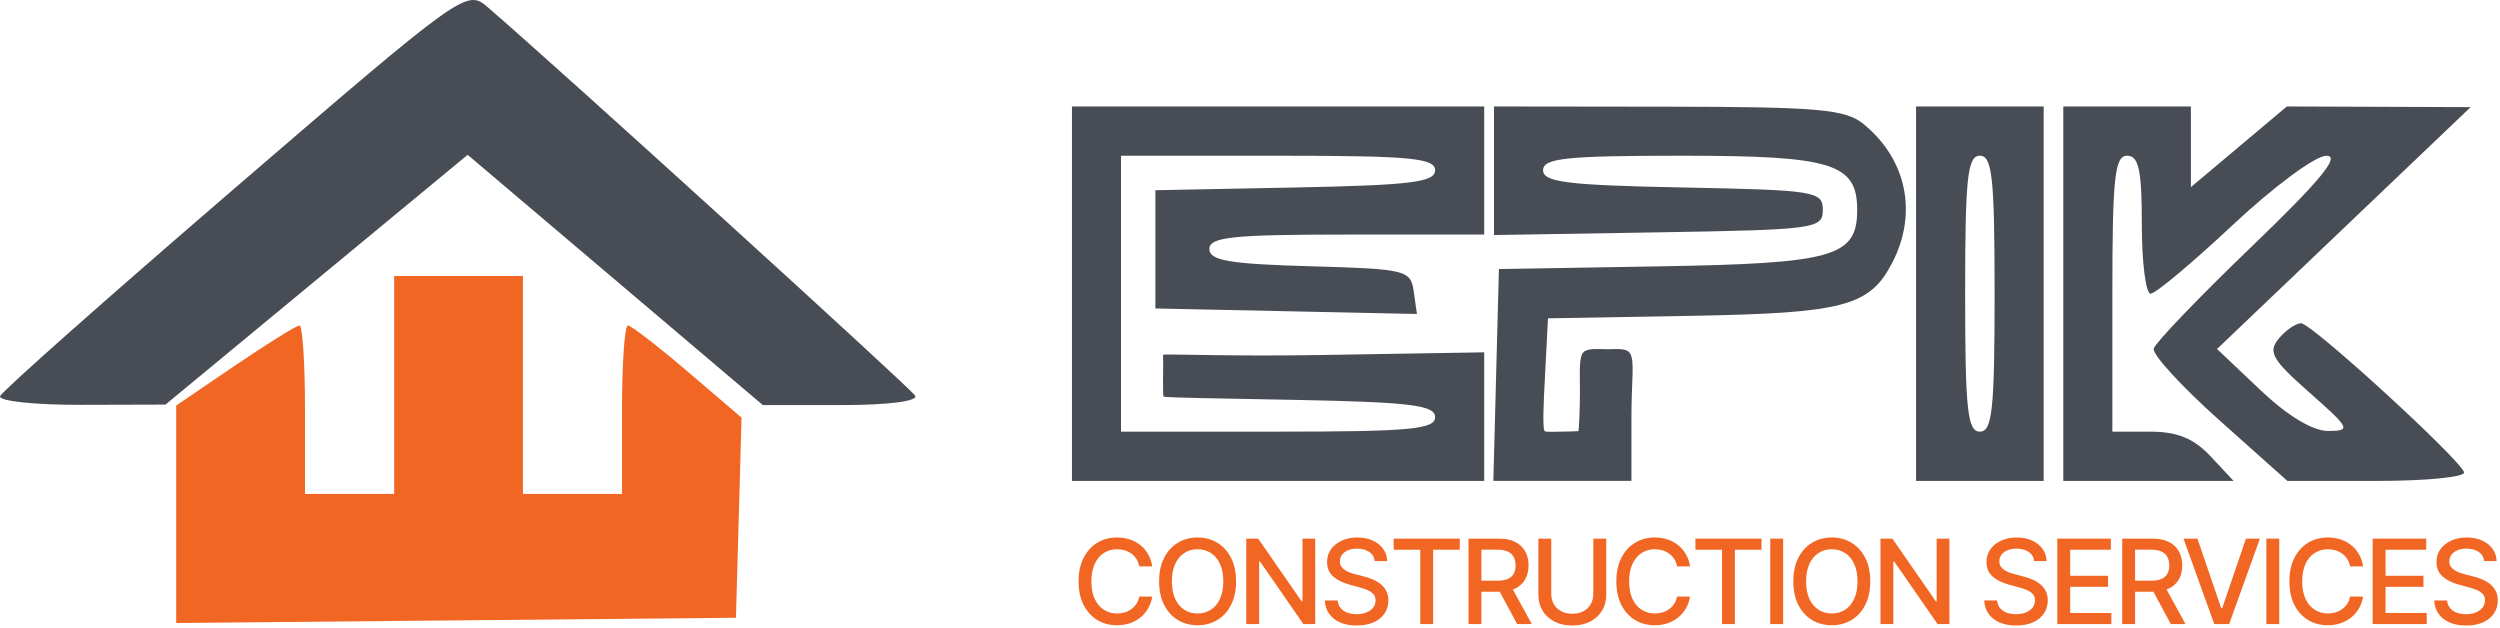
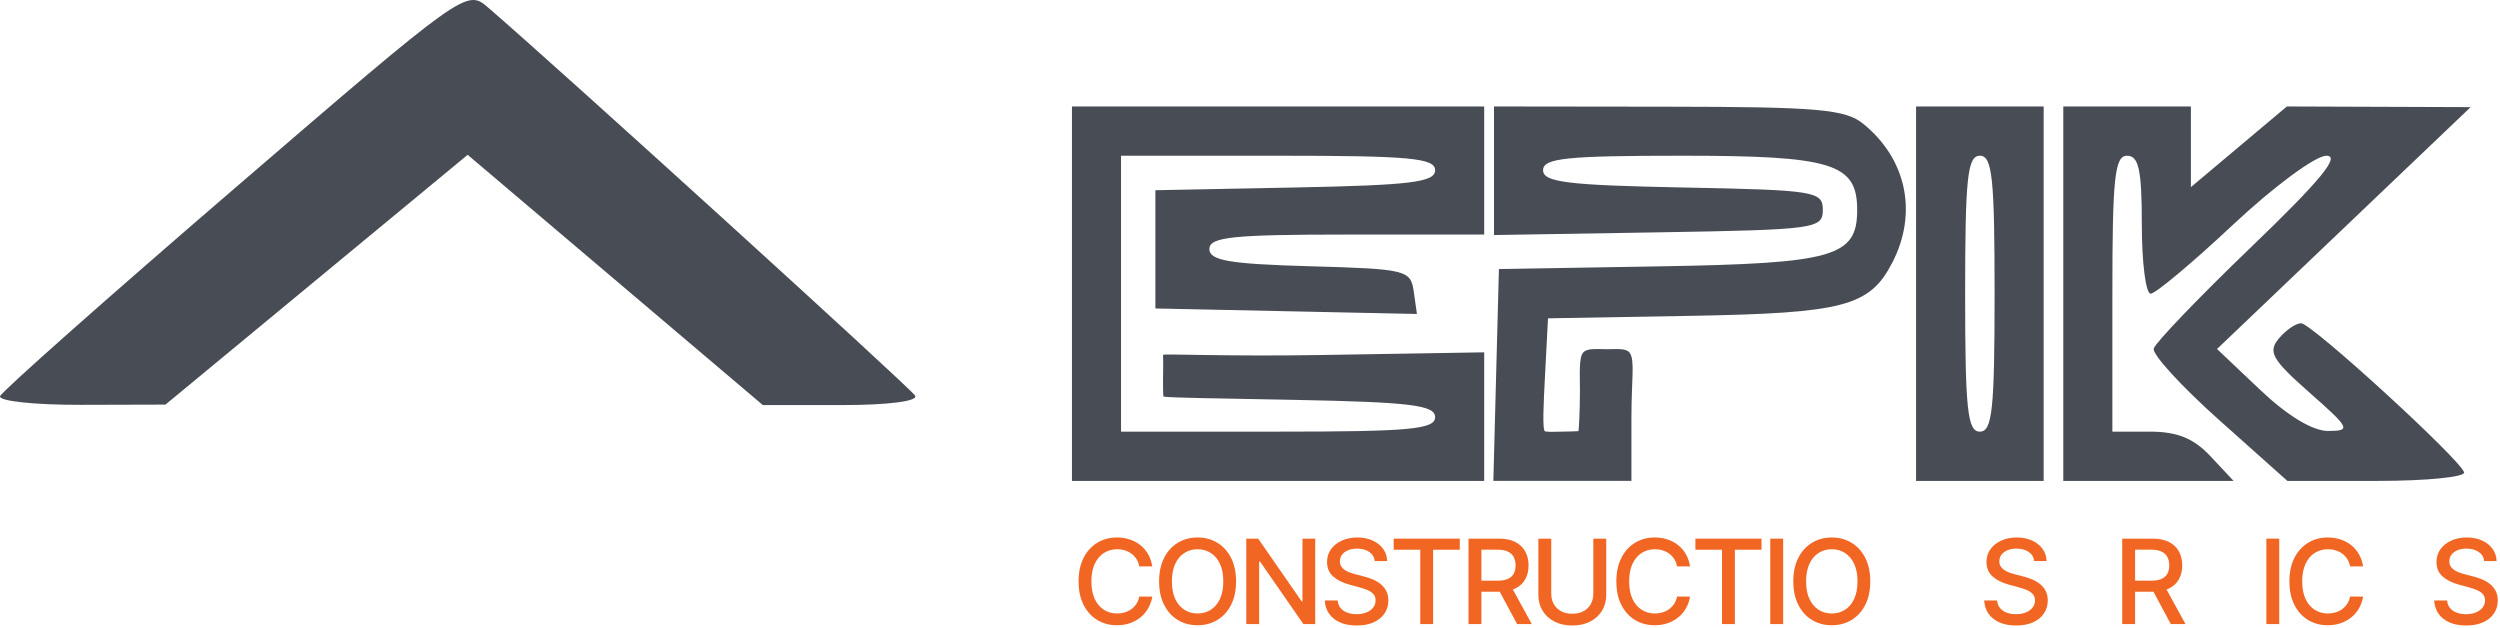
<svg xmlns="http://www.w3.org/2000/svg" width="681" height="171" viewBox="0 0 681 171" fill="none">
  <path d="M0.018 107.919C0.524 106.585 29.311 81.074 63.99 51.227C126.249 -2.359 127.114 -2.978 132.829 1.937C151.992 18.419 247.964 105.64 249.281 107.771C250.212 109.278 241.949 110.343 229.332 110.343L207.794 110.342L167.592 76.257L127.389 42.171L86.228 76.193L45.067 110.215L22.083 110.278C9.442 110.309 -0.487 109.252 0.018 107.919Z" fill="#484C55" />
-   <path d="M48 140.083V110.457L64.043 99.562C72.867 93.57 80.761 88.667 81.584 88.667C82.408 88.667 83.082 98.989 83.082 111.605V134.543H95.225H107.369V104.858V75.174H124.91H142.451V104.858V134.543H155.944H169.437V111.605C169.437 98.989 170.154 88.667 171.031 88.667C171.907 88.667 179.234 94.314 187.312 101.215L202 113.764L201.235 141.019L200.471 168.276L124.235 168.992L48 169.709V140.083Z" fill="#F26624" />
  <path d="M292 80V29H348.147H404.295V46.448V63.895H366.863C335.77 63.895 329.432 64.561 329.432 67.827C329.432 70.975 334.897 71.912 356.837 72.525C383.063 73.257 384.279 73.553 385.107 79.408L385.972 85.527L350.349 84.777L314.726 84.027V67.921V51.816L352.826 51.071C384.259 50.457 390.926 49.635 390.926 46.374C390.926 43.058 384.036 42.421 348.147 42.421H305.368V80V117.579H348.147C384.036 117.579 390.926 116.942 390.926 113.626C390.926 110.366 384.259 109.544 352.826 108.929C329.037 108.464 320.005 108.378 316.968 108.056C316.793 108.041 316.811 104.841 316.811 103.111C316.811 101.045 316.902 99.821 316.812 96.671C316.804 96.297 333.988 97.131 359.511 96.709L404.295 95.974V113.486V130.998H348.148H292L292 80ZM407.546 102.145L408.305 73.29L452.286 72.549C499.576 71.754 505.895 69.942 505.895 57.184C505.895 44.516 499.13 42.421 458.226 42.421C426.643 42.421 420.337 43.079 420.337 46.374C420.337 49.635 427.004 50.457 458.437 51.071C494.507 51.776 496.537 52.102 496.537 57.184C496.537 62.31 494.51 62.586 451.753 63.289L406.968 64.024V46.512V29L454.426 29.061C495.351 29.114 502.669 29.759 507.587 33.758C519.359 43.331 522.429 58.015 515.481 71.505C509.325 83.456 502.302 85.311 460.442 86.038L421.674 86.711L420.872 102.145C420.455 110.175 420.078 117.408 420.91 117.523C422.351 117.722 423.421 117.576 425.553 117.576C427.603 117.576 428.59 117.488 429.959 117.444C430.079 117.441 430.375 111.687 430.375 106.669C430.375 101.578 430.051 97.388 431.279 96.011C432.382 94.774 435.057 95.125 437.903 95.125C440.483 95.125 443.033 94.778 443.971 96.165C445.377 98.243 444.402 103.462 444.402 113.55V130.997H425.596H406.789L407.546 102.145ZM521.937 80V29H539.316H556.695V80V131H539.316H521.937V80ZM543.326 80C543.326 48.386 542.69 42.421 539.316 42.421C535.942 42.421 535.305 48.386 535.305 80C535.305 111.614 535.942 117.579 539.316 117.579C542.69 117.579 543.326 111.614 543.326 80ZM562.042 80V29H579.421H596.8V39.987V50.974L609.871 39.987L622.942 29L647.971 29.092L673 29.182L638.459 62.124L603.918 95.066L615.733 106.255C623.181 113.31 630.017 117.427 634.231 117.397C640.49 117.352 640.162 116.686 629.073 106.911C618.928 97.968 617.73 95.87 620.711 92.263C622.625 89.947 625.375 88.053 626.821 88.053C629.648 88.053 669.737 124.692 671.217 128.63C671.708 129.933 661.078 131 647.595 131H623.082L604.49 114.412C594.265 105.288 586.246 96.531 586.67 94.951C587.095 93.372 599.064 80.906 613.269 67.25C632.103 49.144 637.637 42.421 633.708 42.421C630.727 42.421 619.364 50.817 608.278 61.211C597.255 71.545 587.156 80 585.834 80C584.513 80 583.432 71.545 583.432 61.211C583.432 46.299 582.604 42.421 579.421 42.421C576.047 42.421 575.41 48.386 575.41 80V117.579H585.639C593.093 117.579 597.571 119.399 602.147 124.289L608.427 131H585.234H562.042V80Z" fill="#484C55" />
  <path d="M676.687 152.84C676.566 151.764 676.066 150.931 675.187 150.34C674.309 149.742 673.203 149.442 671.869 149.442C670.915 149.442 670.089 149.594 669.392 149.897C668.695 150.192 668.153 150.601 667.767 151.124C667.388 151.639 667.199 152.226 667.199 152.885C667.199 153.439 667.328 153.916 667.585 154.317C667.85 154.719 668.195 155.056 668.619 155.329C669.051 155.594 669.513 155.817 670.006 155.999C670.498 156.173 670.971 156.317 671.426 156.431L673.699 157.022C674.441 157.204 675.203 157.45 675.983 157.76C676.763 158.071 677.487 158.48 678.153 158.988C678.82 159.495 679.358 160.124 679.767 160.874C680.184 161.624 680.392 162.522 680.392 163.567C680.392 164.885 680.051 166.056 679.369 167.079C678.695 168.101 677.714 168.908 676.426 169.499C675.146 170.09 673.596 170.385 671.778 170.385C670.036 170.385 668.528 170.109 667.256 169.556C665.983 169.003 664.987 168.219 664.267 167.204C663.547 166.181 663.149 164.969 663.074 163.567H666.596C666.665 164.408 666.937 165.109 667.415 165.67C667.899 166.223 668.517 166.635 669.267 166.908C670.025 167.173 670.854 167.306 671.756 167.306C672.748 167.306 673.631 167.151 674.403 166.84C675.184 166.522 675.797 166.082 676.244 165.522C676.691 164.954 676.915 164.291 676.915 163.533C676.915 162.844 676.718 162.279 676.324 161.84C675.937 161.401 675.411 161.037 674.744 160.749C674.085 160.461 673.339 160.207 672.506 159.988L669.756 159.238C667.892 158.73 666.415 157.984 665.324 156.999C664.24 156.014 663.699 154.711 663.699 153.09C663.699 151.749 664.062 150.579 664.79 149.579C665.517 148.579 666.502 147.802 667.744 147.249C668.987 146.689 670.388 146.408 671.949 146.408C673.524 146.408 674.915 146.685 676.119 147.238C677.331 147.791 678.286 148.552 678.983 149.522C679.68 150.484 680.043 151.59 680.074 152.84H676.687Z" fill="#F26624" />
-   <path d="M646.313 169.999V146.727H660.904V149.749H649.824V156.84H660.143V159.852H649.824V166.977H661.04V169.999H646.313Z" fill="#F26624" />
  <path d="M643.711 154.295H640.166C640.03 153.537 639.776 152.87 639.405 152.295C639.033 151.719 638.579 151.23 638.041 150.829C637.503 150.427 636.901 150.124 636.234 149.92C635.575 149.715 634.874 149.613 634.132 149.613C632.791 149.613 631.59 149.95 630.53 150.624C629.477 151.298 628.643 152.287 628.03 153.59C627.424 154.893 627.12 156.484 627.12 158.363C627.12 160.257 627.424 161.855 628.03 163.158C628.643 164.461 629.48 165.446 630.541 166.113C631.602 166.779 632.795 167.113 634.12 167.113C634.855 167.113 635.552 167.014 636.211 166.817C636.878 166.613 637.48 166.314 638.018 165.92C638.556 165.526 639.011 165.045 639.382 164.476C639.761 163.901 640.022 163.242 640.166 162.499L643.711 162.51C643.522 163.654 643.155 164.707 642.609 165.67C642.071 166.624 641.378 167.45 640.53 168.147C639.689 168.836 638.727 169.37 637.643 169.749C636.56 170.128 635.378 170.317 634.098 170.317C632.083 170.317 630.287 169.84 628.711 168.885C627.136 167.923 625.893 166.548 624.984 164.76C624.083 162.973 623.632 160.84 623.632 158.363C623.632 155.878 624.086 153.745 624.995 151.965C625.905 150.177 627.147 148.806 628.723 147.851C630.299 146.889 632.09 146.408 634.098 146.408C635.333 146.408 636.484 146.586 637.552 146.942C638.628 147.291 639.594 147.806 640.45 148.488C641.306 149.162 642.014 149.988 642.575 150.965C643.136 151.935 643.514 153.045 643.711 154.295Z" fill="#F26624" />
  <path d="M620.868 146.727V169.999H617.357V146.727H620.868Z" fill="#F26624" />
-   <path d="M598.585 146.727L605.062 165.681H605.323L611.8 146.727H615.596L607.221 169.999H603.164L594.789 146.727H598.585Z" fill="#F26624" />
  <path d="M578.088 169.999V146.727H586.384C588.187 146.727 589.683 147.037 590.872 147.658C592.069 148.28 592.963 149.139 593.554 150.238C594.145 151.329 594.44 152.59 594.44 154.022C594.44 155.446 594.141 156.7 593.543 157.783C592.952 158.859 592.058 159.696 590.861 160.295C589.671 160.893 588.175 161.192 586.372 161.192H580.088V158.17H586.054C587.19 158.17 588.115 158.007 588.827 157.681C589.546 157.355 590.073 156.882 590.406 156.261C590.74 155.639 590.906 154.893 590.906 154.022C590.906 153.143 590.736 152.382 590.395 151.738C590.062 151.094 589.535 150.602 588.815 150.261C588.103 149.912 587.168 149.738 586.009 149.738H581.599V169.999H578.088ZM589.577 159.499L595.327 169.999H591.327L585.69 159.499H589.577Z" fill="#F26624" />
-   <path d="M560.407 169.999V146.727H574.998V149.749H563.918V156.84H574.236V159.852H563.918V166.977H575.134V169.999H560.407Z" fill="#F26624" />
  <path d="M554.106 152.84C553.985 151.764 553.485 150.931 552.606 150.34C551.728 149.742 550.621 149.442 549.288 149.442C548.334 149.442 547.508 149.594 546.811 149.897C546.114 150.192 545.572 150.601 545.186 151.124C544.807 151.639 544.618 152.226 544.618 152.885C544.618 153.439 544.746 153.916 545.004 154.317C545.269 154.719 545.614 155.056 546.038 155.329C546.47 155.594 546.932 155.817 547.424 155.999C547.917 156.173 548.39 156.317 548.845 156.431L551.118 157.022C551.86 157.204 552.621 157.45 553.402 157.76C554.182 158.071 554.906 158.48 555.572 158.988C556.239 159.495 556.777 160.124 557.186 160.874C557.603 161.624 557.811 162.522 557.811 163.567C557.811 164.885 557.47 166.056 556.788 167.079C556.114 168.101 555.133 168.908 553.845 169.499C552.565 170.09 551.015 170.385 549.197 170.385C547.455 170.385 545.947 170.109 544.674 169.556C543.402 169.003 542.406 168.219 541.686 167.204C540.966 166.181 540.568 164.969 540.493 163.567H544.015C544.084 164.408 544.356 165.109 544.834 165.67C545.318 166.223 545.936 166.635 546.686 166.908C547.443 167.173 548.273 167.306 549.174 167.306C550.167 167.306 551.049 167.151 551.822 166.84C552.603 166.522 553.216 166.082 553.663 165.522C554.11 164.954 554.334 164.291 554.334 163.533C554.334 162.844 554.137 162.279 553.743 161.84C553.356 161.401 552.83 161.037 552.163 160.749C551.504 160.461 550.758 160.207 549.924 159.988L547.174 159.238C545.311 158.73 543.834 157.984 542.743 156.999C541.659 156.014 541.118 154.711 541.118 153.09C541.118 151.749 541.481 150.579 542.209 149.579C542.936 148.579 543.921 147.802 545.163 147.249C546.406 146.689 547.807 146.408 549.368 146.408C550.943 146.408 552.334 146.685 553.538 147.238C554.75 147.791 555.705 148.552 556.402 149.522C557.099 150.484 557.462 151.59 557.493 152.84H554.106Z" fill="#F26624" />
-   <path d="M531.022 146.727V169.999H527.795L515.965 152.931H515.749V169.999H512.238V146.727H515.488L527.329 163.817H527.545V146.727H531.022Z" fill="#F26624" />
  <path d="M509.46 158.363C509.46 160.848 509.006 162.984 508.097 164.772C507.188 166.552 505.941 167.923 504.358 168.885C502.782 169.84 500.991 170.317 498.983 170.317C496.968 170.317 495.169 169.84 493.585 168.885C492.01 167.923 490.767 166.548 489.858 164.76C488.949 162.973 488.494 160.84 488.494 158.363C488.494 155.878 488.949 153.745 489.858 151.965C490.767 150.177 492.01 148.806 493.585 147.851C495.169 146.889 496.968 146.408 498.983 146.408C500.991 146.408 502.782 146.889 504.358 147.851C505.941 148.806 507.188 150.177 508.097 151.965C509.006 153.745 509.46 155.878 509.46 158.363ZM505.983 158.363C505.983 156.469 505.676 154.874 505.063 153.579C504.457 152.276 503.623 151.291 502.563 150.624C501.51 149.95 500.316 149.613 498.983 149.613C497.642 149.613 496.445 149.95 495.392 150.624C494.339 151.291 493.506 152.276 492.892 153.579C492.286 154.874 491.983 156.469 491.983 158.363C491.983 160.257 492.286 161.855 492.892 163.158C493.506 164.454 494.339 165.439 495.392 166.113C496.445 166.779 497.642 167.113 498.983 167.113C500.316 167.113 501.51 166.779 502.563 166.113C503.623 165.439 504.457 164.454 505.063 163.158C505.676 161.855 505.983 160.257 505.983 158.363Z" fill="#F26624" />
  <path d="M485.731 146.727V169.999H482.219V146.727H485.731Z" fill="#F26624" />
  <path d="M461.828 149.749V146.727H479.839V149.749H472.578V169.999H469.078V149.749H461.828Z" fill="#F26624" />
  <path d="M460.374 154.295H456.829C456.692 153.537 456.438 152.87 456.067 152.295C455.696 151.719 455.241 151.23 454.704 150.829C454.166 150.427 453.563 150.124 452.897 149.92C452.238 149.715 451.537 149.613 450.794 149.613C449.454 149.613 448.253 149.95 447.192 150.624C446.139 151.298 445.306 152.287 444.692 153.59C444.086 154.893 443.783 156.484 443.783 158.363C443.783 160.257 444.086 161.855 444.692 163.158C445.306 164.461 446.143 165.446 447.204 166.113C448.264 166.779 449.457 167.113 450.783 167.113C451.518 167.113 452.215 167.014 452.874 166.817C453.541 166.613 454.143 166.314 454.681 165.92C455.219 165.526 455.673 165.045 456.044 164.476C456.423 163.901 456.685 163.242 456.829 162.499L460.374 162.51C460.185 163.654 459.817 164.707 459.272 165.67C458.734 166.624 458.041 167.45 457.192 168.147C456.351 168.836 455.389 169.37 454.306 169.749C453.222 170.128 452.041 170.317 450.76 170.317C448.745 170.317 446.95 169.84 445.374 168.885C443.798 167.923 442.556 166.548 441.647 164.76C440.745 162.973 440.294 160.84 440.294 158.363C440.294 155.878 440.749 153.745 441.658 151.965C442.567 150.177 443.81 148.806 445.385 147.851C446.961 146.889 448.753 146.408 450.76 146.408C451.995 146.408 453.147 146.586 454.215 146.942C455.291 147.291 456.257 147.806 457.113 148.488C457.969 149.162 458.677 149.988 459.238 150.965C459.798 151.935 460.177 153.045 460.374 154.295Z" fill="#F26624" />
  <path d="M434.016 146.727H437.539V162.033C437.539 163.662 437.157 165.105 436.391 166.363C435.626 167.613 434.551 168.598 433.164 169.317C431.778 170.03 430.153 170.386 428.289 170.386C426.433 170.386 424.812 170.03 423.426 169.317C422.039 168.598 420.963 167.613 420.198 166.363C419.433 165.105 419.051 163.662 419.051 162.033V146.727H422.562V161.749C422.562 162.802 422.793 163.738 423.255 164.556C423.725 165.374 424.388 166.018 425.244 166.488C426.1 166.95 427.115 167.181 428.289 167.181C429.471 167.181 430.49 166.95 431.346 166.488C432.21 166.018 432.869 165.374 433.323 164.556C433.785 163.738 434.016 162.802 434.016 161.749V146.727Z" fill="#F26624" />
  <path d="M400.026 169.999V146.727H408.321C410.124 146.727 411.62 147.037 412.81 147.658C414.007 148.28 414.901 149.139 415.492 150.238C416.082 151.329 416.378 152.59 416.378 154.022C416.378 155.446 416.079 156.7 415.48 157.783C414.889 158.859 413.995 159.696 412.798 160.295C411.609 160.893 410.113 161.192 408.31 161.192H402.026V158.17H407.992C409.128 158.17 410.052 158.007 410.764 157.681C411.484 157.355 412.01 156.882 412.344 156.261C412.677 155.639 412.844 154.893 412.844 154.022C412.844 153.143 412.673 152.382 412.332 151.738C411.999 151.094 411.473 150.602 410.753 150.261C410.041 149.912 409.105 149.738 407.946 149.738H403.537V169.999H400.026ZM411.514 159.499L417.264 169.999H413.264L407.628 159.499H411.514Z" fill="#F26624" />
  <path d="M379.634 149.749V146.727H397.645V149.749H390.384V169.999H386.884V149.749H379.634Z" fill="#F26624" />
  <path d="M374.481 152.84C374.36 151.764 373.86 150.931 372.981 150.34C372.103 149.742 370.996 149.442 369.663 149.442C368.709 149.442 367.883 149.594 367.186 149.897C366.489 150.192 365.947 150.601 365.561 151.124C365.182 151.639 364.993 152.226 364.993 152.885C364.993 153.439 365.121 153.916 365.379 154.317C365.644 154.719 365.989 155.056 366.413 155.329C366.845 155.594 367.307 155.817 367.799 155.999C368.292 156.173 368.765 156.317 369.22 156.431L371.493 157.022C372.235 157.204 372.996 157.45 373.777 157.76C374.557 158.071 375.281 158.48 375.947 158.988C376.614 159.495 377.152 160.124 377.561 160.874C377.978 161.624 378.186 162.522 378.186 163.567C378.186 164.885 377.845 166.056 377.163 167.079C376.489 168.101 375.508 168.908 374.22 169.499C372.94 170.09 371.39 170.385 369.572 170.385C367.83 170.385 366.322 170.109 365.049 169.556C363.777 169.003 362.781 168.219 362.061 167.204C361.341 166.181 360.943 164.969 360.868 163.567H364.39C364.459 164.408 364.731 165.109 365.209 165.67C365.693 166.223 366.311 166.635 367.061 166.908C367.818 167.173 368.648 167.306 369.549 167.306C370.542 167.306 371.425 167.151 372.197 166.84C372.978 166.522 373.591 166.082 374.038 165.522C374.485 164.954 374.709 164.291 374.709 163.533C374.709 162.844 374.512 162.279 374.118 161.84C373.731 161.401 373.205 161.037 372.538 160.749C371.879 160.461 371.133 160.207 370.299 159.988L367.549 159.238C365.686 158.73 364.209 157.984 363.118 156.999C362.034 156.014 361.493 154.711 361.493 153.09C361.493 151.749 361.856 150.579 362.584 149.579C363.311 148.579 364.296 147.802 365.538 147.249C366.781 146.689 368.182 146.408 369.743 146.408C371.318 146.408 372.709 146.685 373.913 147.238C375.125 147.791 376.08 148.552 376.777 149.522C377.474 150.484 377.837 151.59 377.868 152.84H374.481Z" fill="#F26624" />
  <path d="M358.266 146.727V169.999H355.039L343.209 152.931H342.993V169.999H339.482V146.727H342.732L354.573 163.817H354.789V146.727H358.266Z" fill="#F26624" />
  <path d="M336.704 158.363C336.704 160.848 336.249 162.984 335.34 164.772C334.431 166.552 333.185 167.923 331.602 168.885C330.026 169.84 328.234 170.317 326.227 170.317C324.212 170.317 322.412 169.84 320.829 168.885C319.253 167.923 318.011 166.548 317.102 164.76C316.193 162.973 315.738 160.84 315.738 158.363C315.738 155.878 316.193 153.745 317.102 151.965C318.011 150.177 319.253 148.806 320.829 147.851C322.412 146.889 324.212 146.408 326.227 146.408C328.234 146.408 330.026 146.889 331.602 147.851C333.185 148.806 334.431 150.177 335.34 151.965C336.249 153.745 336.704 155.878 336.704 158.363ZM333.227 158.363C333.227 156.469 332.92 154.874 332.306 153.579C331.7 152.276 330.867 151.291 329.806 150.624C328.753 149.95 327.56 149.613 326.227 149.613C324.886 149.613 323.689 149.95 322.636 150.624C321.583 151.291 320.749 152.276 320.136 153.579C319.53 154.874 319.227 156.469 319.227 158.363C319.227 160.257 319.53 161.855 320.136 163.158C320.749 164.454 321.583 165.439 322.636 166.113C323.689 166.779 324.886 167.113 326.227 167.113C327.56 167.113 328.753 166.779 329.806 166.113C330.867 165.439 331.7 164.454 332.306 163.158C332.92 161.855 333.227 160.257 333.227 158.363Z" fill="#F26624" />
  <path d="M313.886 154.295H310.341C310.205 153.537 309.951 152.87 309.58 152.295C309.208 151.719 308.754 151.23 308.216 150.829C307.678 150.427 307.076 150.124 306.409 149.92C305.75 149.715 305.049 149.613 304.307 149.613C302.966 149.613 301.765 149.95 300.705 150.624C299.652 151.298 298.818 152.287 298.205 153.59C297.599 154.893 297.296 156.484 297.296 158.363C297.296 160.257 297.599 161.855 298.205 163.158C298.818 164.461 299.655 165.446 300.716 166.113C301.777 166.779 302.97 167.113 304.296 167.113C305.03 167.113 305.727 167.014 306.386 166.817C307.053 166.613 307.655 166.314 308.193 165.92C308.731 165.526 309.186 165.045 309.557 164.476C309.936 163.901 310.197 163.242 310.341 162.499L313.886 162.51C313.697 163.654 313.33 164.707 312.784 165.67C312.246 166.624 311.553 167.45 310.705 168.147C309.864 168.836 308.902 169.37 307.818 169.749C306.735 170.128 305.553 170.317 304.273 170.317C302.258 170.317 300.462 169.84 298.886 168.885C297.311 167.923 296.068 166.548 295.159 164.76C294.258 162.973 293.807 160.84 293.807 158.363C293.807 155.878 294.261 153.745 295.171 151.965C296.08 150.177 297.322 148.806 298.898 147.851C300.474 146.889 302.265 146.408 304.273 146.408C305.508 146.408 306.659 146.586 307.727 146.942C308.803 147.291 309.769 147.806 310.625 148.488C311.481 149.162 312.189 149.988 312.75 150.965C313.311 151.935 313.689 153.045 313.886 154.295Z" fill="#F26624" />
</svg>